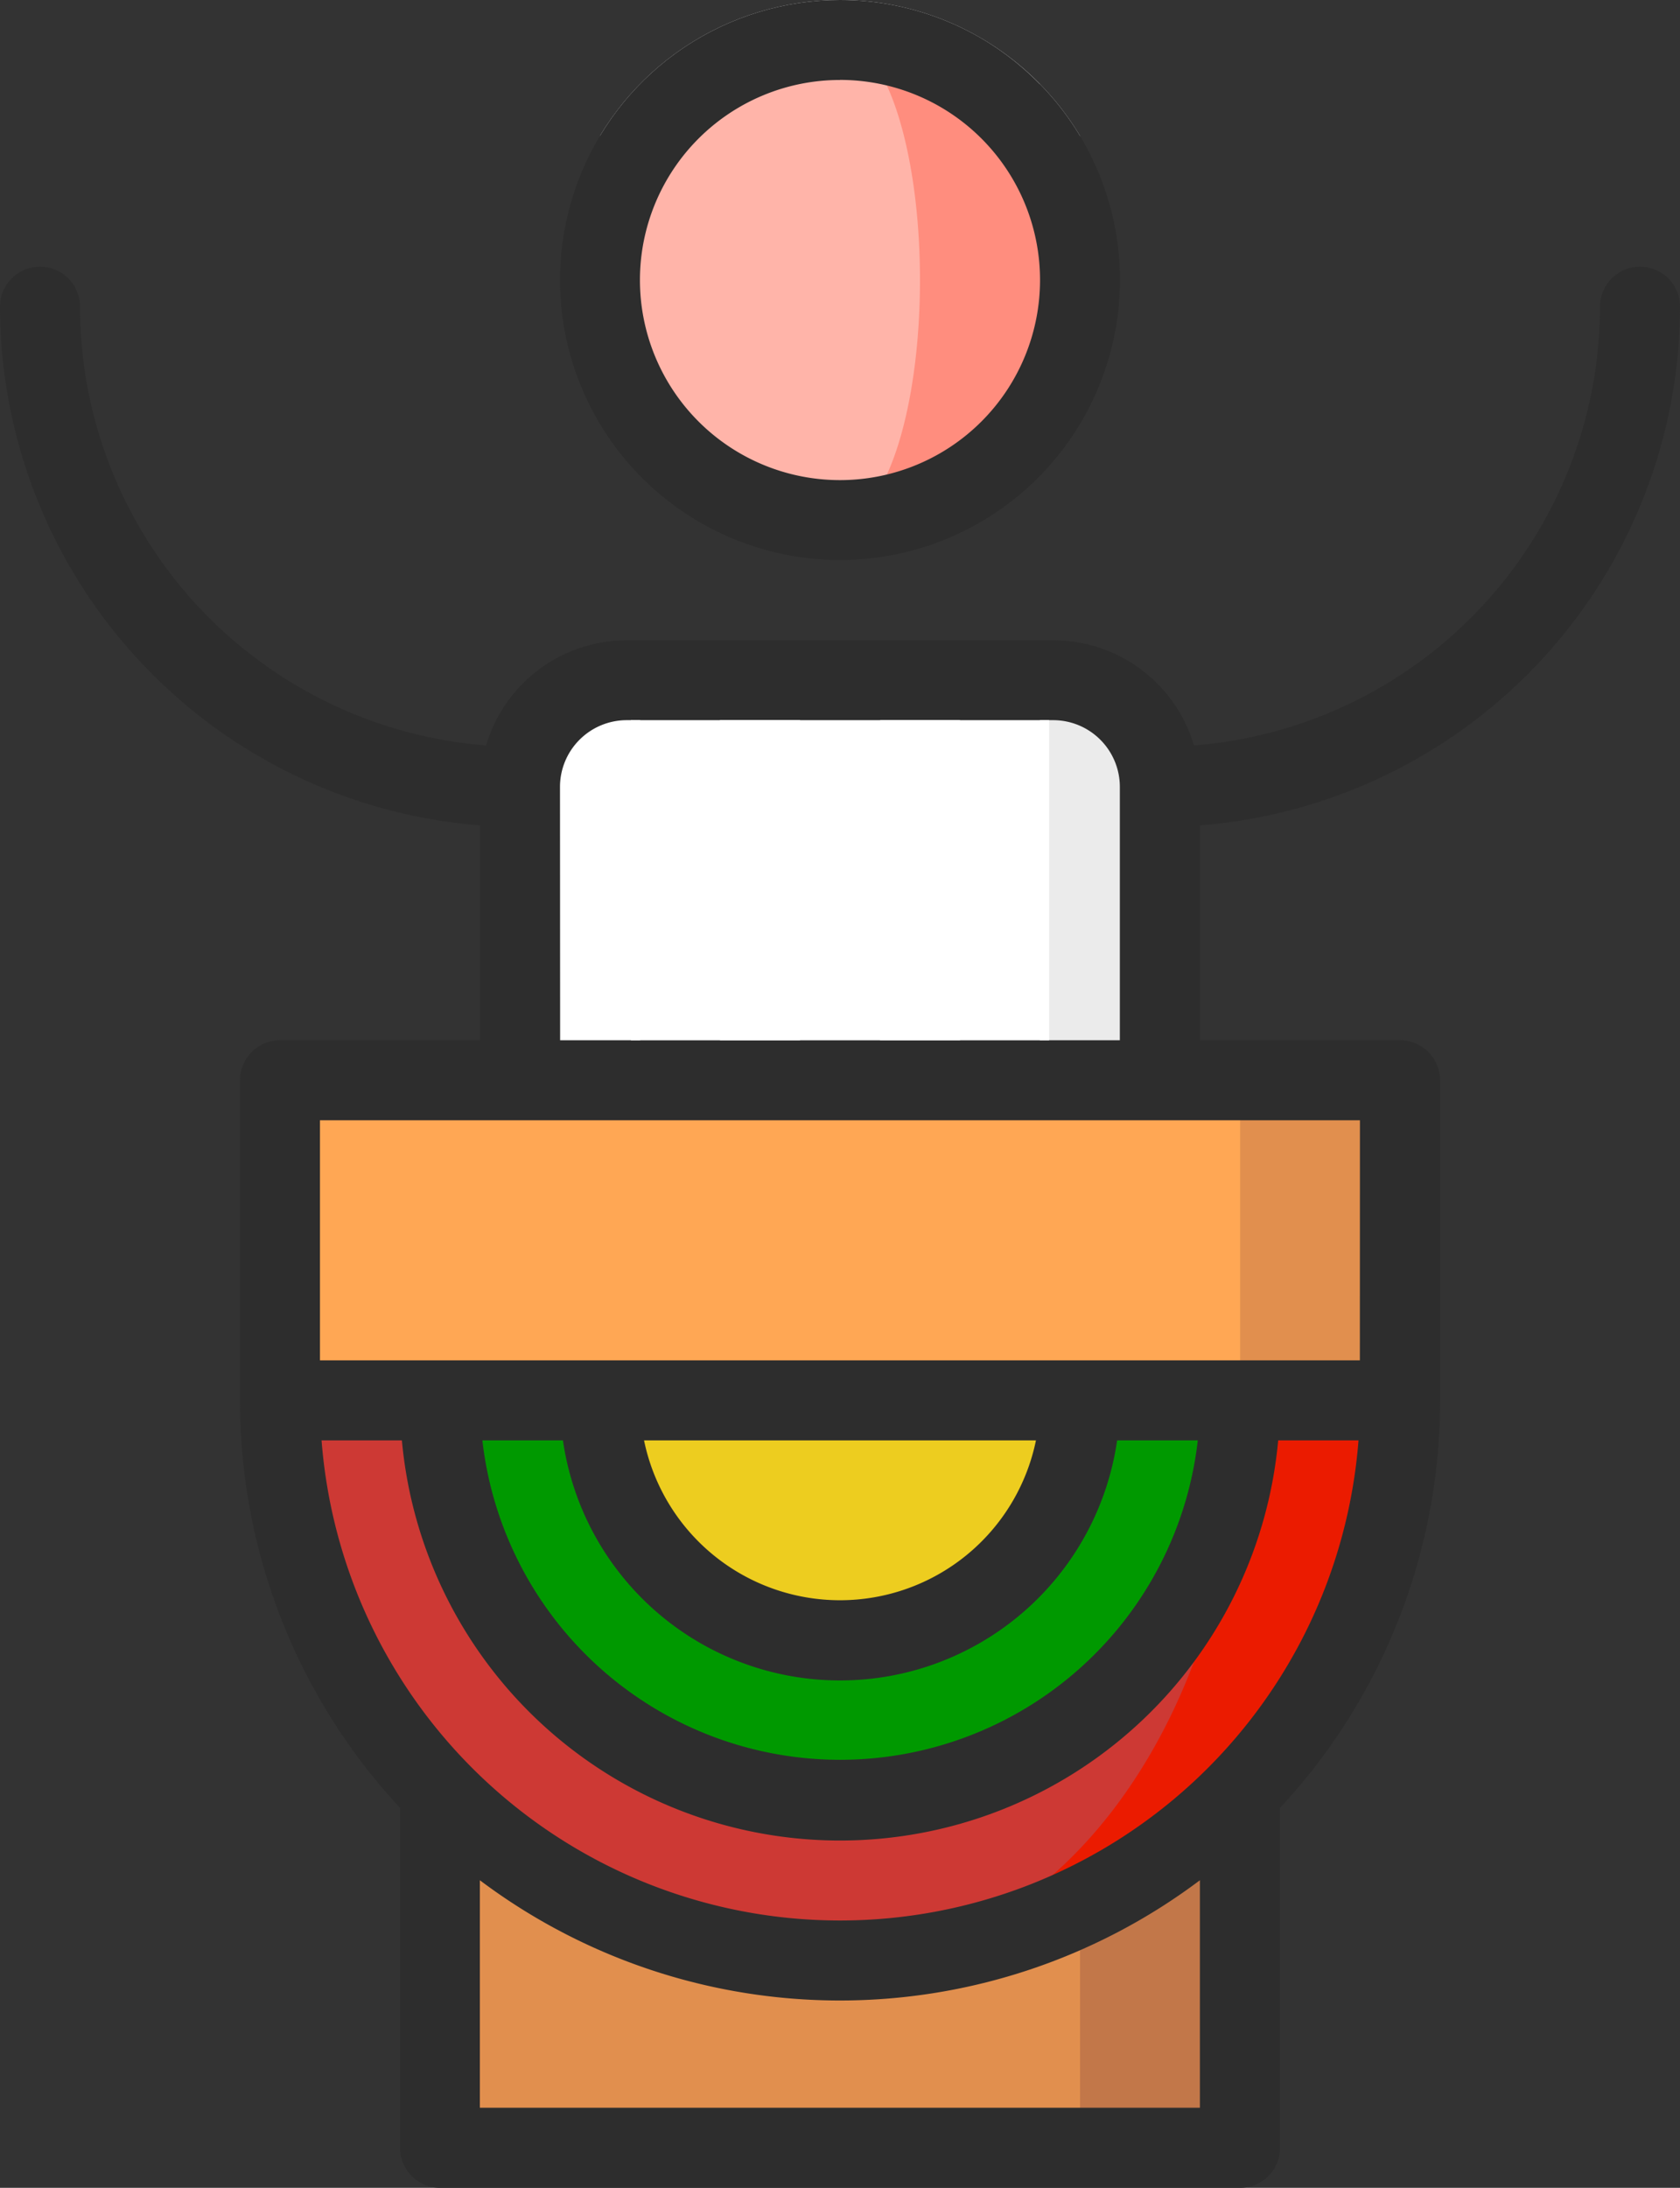
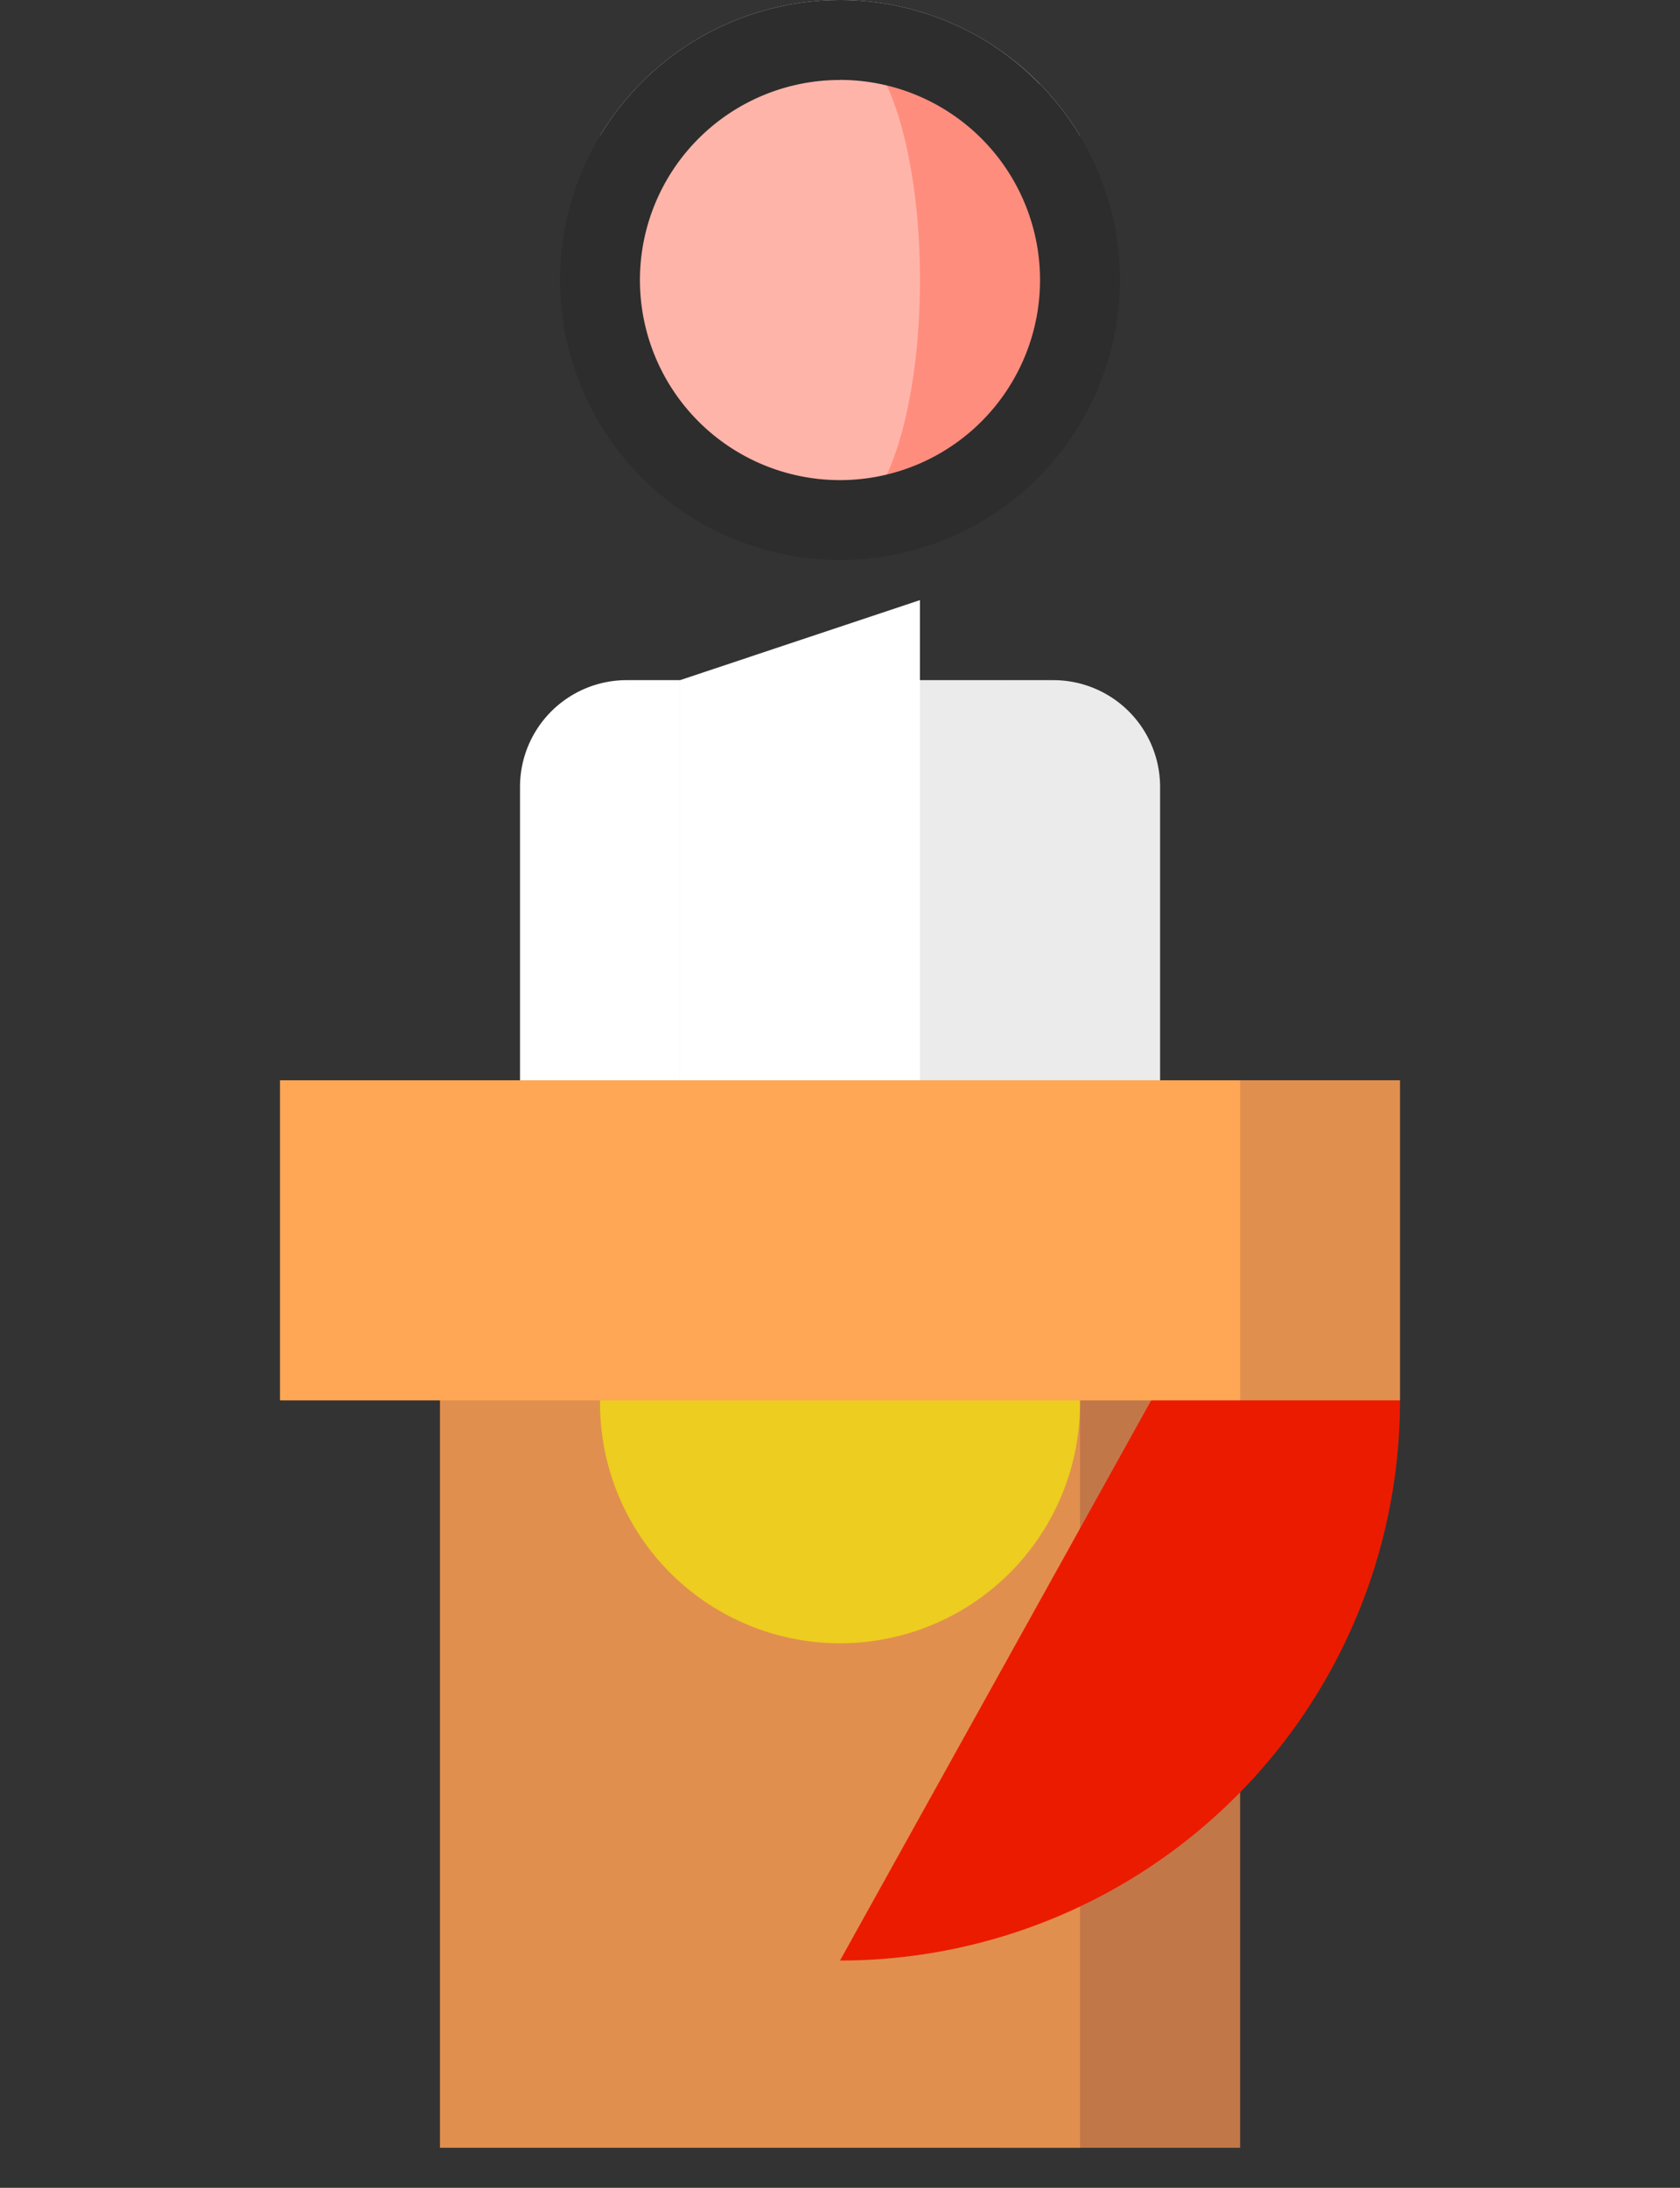
<svg xmlns="http://www.w3.org/2000/svg" id="Grupo_510" data-name="Grupo 510" width="49.549" height="64.508" viewBox="0 0 49.549 64.508">
  <rect x="0" y="0" width="49.549" height="64.508" fill="#333333" stroke="none" />
  <defs>
    <clipPath id="clip-path">
      <path id="Trazado_1290" data-name="Trazado 1290" d="M1048.679,3220.889a8.258,8.258,0,1,1-8.258-8.257A8.258,8.258,0,0,1,1048.679,3220.889Z" transform="translate(-1032.163 -3212.632)" fill="none" />
    </clipPath>
  </defs>
  <path id="Trazado_1273" data-name="Trazado 1273" d="M1045.005,3232.059h-4.719l-3.931,9.438,3.931,7.078h7.079v-14.156Z" transform="translate(-1015.511 -3212.005)" fill="#ebebeb" />
-   <path id="Trazado_1274" data-name="Trazado 1274" d="M1035.667,3232.059l-2.359,2.36v14.156h7.076v-16.516Z" transform="translate(-1015.61 -3212.005)" fill="#fff" />
+   <path id="Trazado_1274" data-name="Trazado 1274" d="M1035.667,3232.059v14.156h7.076v-16.516Z" transform="translate(-1015.61 -3212.005)" fill="#fff" />
  <path id="Trazado_1275" data-name="Trazado 1275" d="M1031.021,3235.205v13.37h4.72v-16.516h-1.575A3.147,3.147,0,0,0,1031.021,3235.205Z" transform="translate(-1015.684 -3212.005)" fill="#fff" />
  <path id="Trazado_1276" data-name="Trazado 1276" d="M1046.308,3232.059h-1.573v16.516h4.721v-13.37A3.148,3.148,0,0,0,1046.308,3232.059Z" transform="translate(-1015.241 -3212.005)" fill="#ebebeb" />
  <path id="Trazado_1277" data-name="Trazado 1277" d="M1037.878,3248.059l7.078,26.756h7.081v-26.756Z" transform="translate(-1015.462 -3211.489)" fill="#c27749" />
  <path id="Trazado_1278" data-name="Trazado 1278" d="M1028.733,3248.059h18.878v26.756h-18.878Z" transform="translate(-1015.757 -3211.489)" fill="#e18f4e" />
  <path id="Trazado_1279" data-name="Trazado 1279" d="M1051.964,3248.059l-11.8,21.236a16.513,16.513,0,0,0,16.516-16.516Z" transform="translate(-1015.389 -3211.489)" fill="#eb1b00" />
-   <path id="Trazado_1280" data-name="Trazado 1280" d="M1052.48,3252.779v-4.72l-28.317,4.72a16.515,16.515,0,0,0,16.517,16.516C1047.2,3269.295,1052.48,3261.9,1052.48,3252.779Z" transform="translate(-1015.905 -3211.489)" fill="#cd3934" />
-   <path id="Trazado_1281" data-name="Trazado 1281" d="M1028.733,3252.779a11.8,11.8,0,0,0,23.6,0l-11.8-4.72Z" transform="translate(-1015.757 -3211.489)" fill="#090" />
  <path id="Trazado_1282" data-name="Trazado 1282" d="M1033.308,3252.779a7.078,7.078,0,1,0,14.155,0l-7.079-4.72Z" transform="translate(-1015.61 -3211.489)" fill="#edcd1f" />
  <path id="Trazado_1283" data-name="Trazado 1283" d="M1056.458,3252.926h-4.715l-4.722-4.72,4.722-4.718h4.715Z" transform="translate(-1015.167 -3211.636)" fill="#e18f4e" />
  <path id="Trazado_1284" data-name="Trazado 1284" d="M1024.163,3243.488h28.317v9.438h-28.317Z" transform="translate(-1015.905 -3211.636)" fill="#ffa754" />
-   <path id="Trazado_1285" data-name="Trazado 1285" d="M1065.712,3221.429a1.179,1.179,0,0,0-2.359,0,12.992,12.992,0,0,1-11.975,12.936,4.332,4.332,0,0,0-4.148-3.1h-12.586a4.33,4.33,0,0,0-4.146,3.1,12.992,12.992,0,0,1-11.976-12.936,1.179,1.179,0,0,0-2.359,0,15.358,15.358,0,0,0,14.158,15.293v6.336h-5.9a1.178,1.178,0,0,0-1.179,1.18v9.438a17.619,17.619,0,0,0,4.72,12.016v10.021a1.18,1.18,0,0,0,1.177,1.181h23.6a1.179,1.179,0,0,0,1.177-1.181v-10.021a17.631,17.631,0,0,0,4.72-12.016v-9.438a1.181,1.181,0,0,0-1.182-1.18h-5.9v-6.336A15.357,15.357,0,0,0,1065.712,3221.429Zm-23.593,21.629v-9.438h2.359v9.438Zm-4.723,0v-9.438h2.362v9.438Zm-4.717-7.472a1.969,1.969,0,0,1,1.965-1.966h.4v9.438h-2.361Zm.087,19.269a8.257,8.257,0,0,0,16.345,0h2.379a10.618,10.618,0,0,1-21.1,0Zm2.392,0h11.559a5.9,5.9,0,0,1-11.559,0Zm-7.142,0a12.976,12.976,0,0,0,25.845,0h2.369a15.337,15.337,0,0,1-30.583,0Zm2.3,19.678v-6.708a17.672,17.672,0,0,0,21.236,0v6.708Zm25.954-22.037H1025.6v-7.078h30.672Zm-9.438-9.438v-9.438h.394a1.967,1.967,0,0,1,1.965,1.966v7.472Z" transform="translate(-1016.163 -3212.386)" fill="#2d2d2d" />
  <g id="Grupo_509" data-name="Grupo 509" transform="translate(16.516)">
    <g id="Grupo_508" data-name="Grupo 508" clip-path="url(#clip-path)">
      <path id="Trazado_1286" data-name="Trazado 1286" d="M1044.877,3212.257a4.722,4.722,0,0,0-8.983,0c-1.491.415-2.586-.361-2.586,1.265v7.485h14.155v-7.485C1047.463,3211.9,1046.368,3212.671,1044.877,3212.257Z" transform="translate(-1032.126 -3212.749)" fill="#ebebeb" />
      <path id="Trazado_1287" data-name="Trazado 1287" d="M1040.163,3213.773v14.158a7.079,7.079,0,1,0,0-14.158Z" transform="translate(-1031.905 -3212.596)" fill="#ff8d7e" />
      <path id="Trazado_1288" data-name="Trazado 1288" d="M1042.743,3220.853c0-3.908-1.056-7.079-2.359-7.079a7.079,7.079,0,0,0,0,14.158C1041.687,3227.931,1042.743,3224.762,1042.743,3220.853Z" transform="translate(-1032.126 -3212.596)" fill="#ffb4a9" />
      <path id="Trazado_1289" data-name="Trazado 1289" d="M1040.421,3229.3a8.267,8.267,0,0,0,8.258-8.258v-7.486c0-1.9-1.149-1.46-2.863-2.194a5.9,5.9,0,0,0-10.791,0c-1.712.735-2.863.3-2.863,2.194v7.486A8.269,8.269,0,0,0,1040.421,3229.3Zm-5.9-15.744c0-1.055.71.154,1.724-.128a1.184,1.184,0,0,0,.808-.773,3.537,3.537,0,0,1,6.73,0,1.187,1.187,0,0,0,.808.773c1.016.282,1.726-.927,1.726.128v1.714a8.239,8.239,0,0,0-11.8,0Zm5.9,1.587a5.9,5.9,0,1,1-5.9,5.9A5.9,5.9,0,0,1,1040.421,3215.145Z" transform="translate(-1032.163 -3212.787)" fill="#2d2d2d" />
    </g>
  </g>
-   <rect id="Rectángulo_564" data-name="Rectángulo 564" width="12.335" height="9.439" transform="translate(18.607 21.234)" fill="#fff" />
</svg>